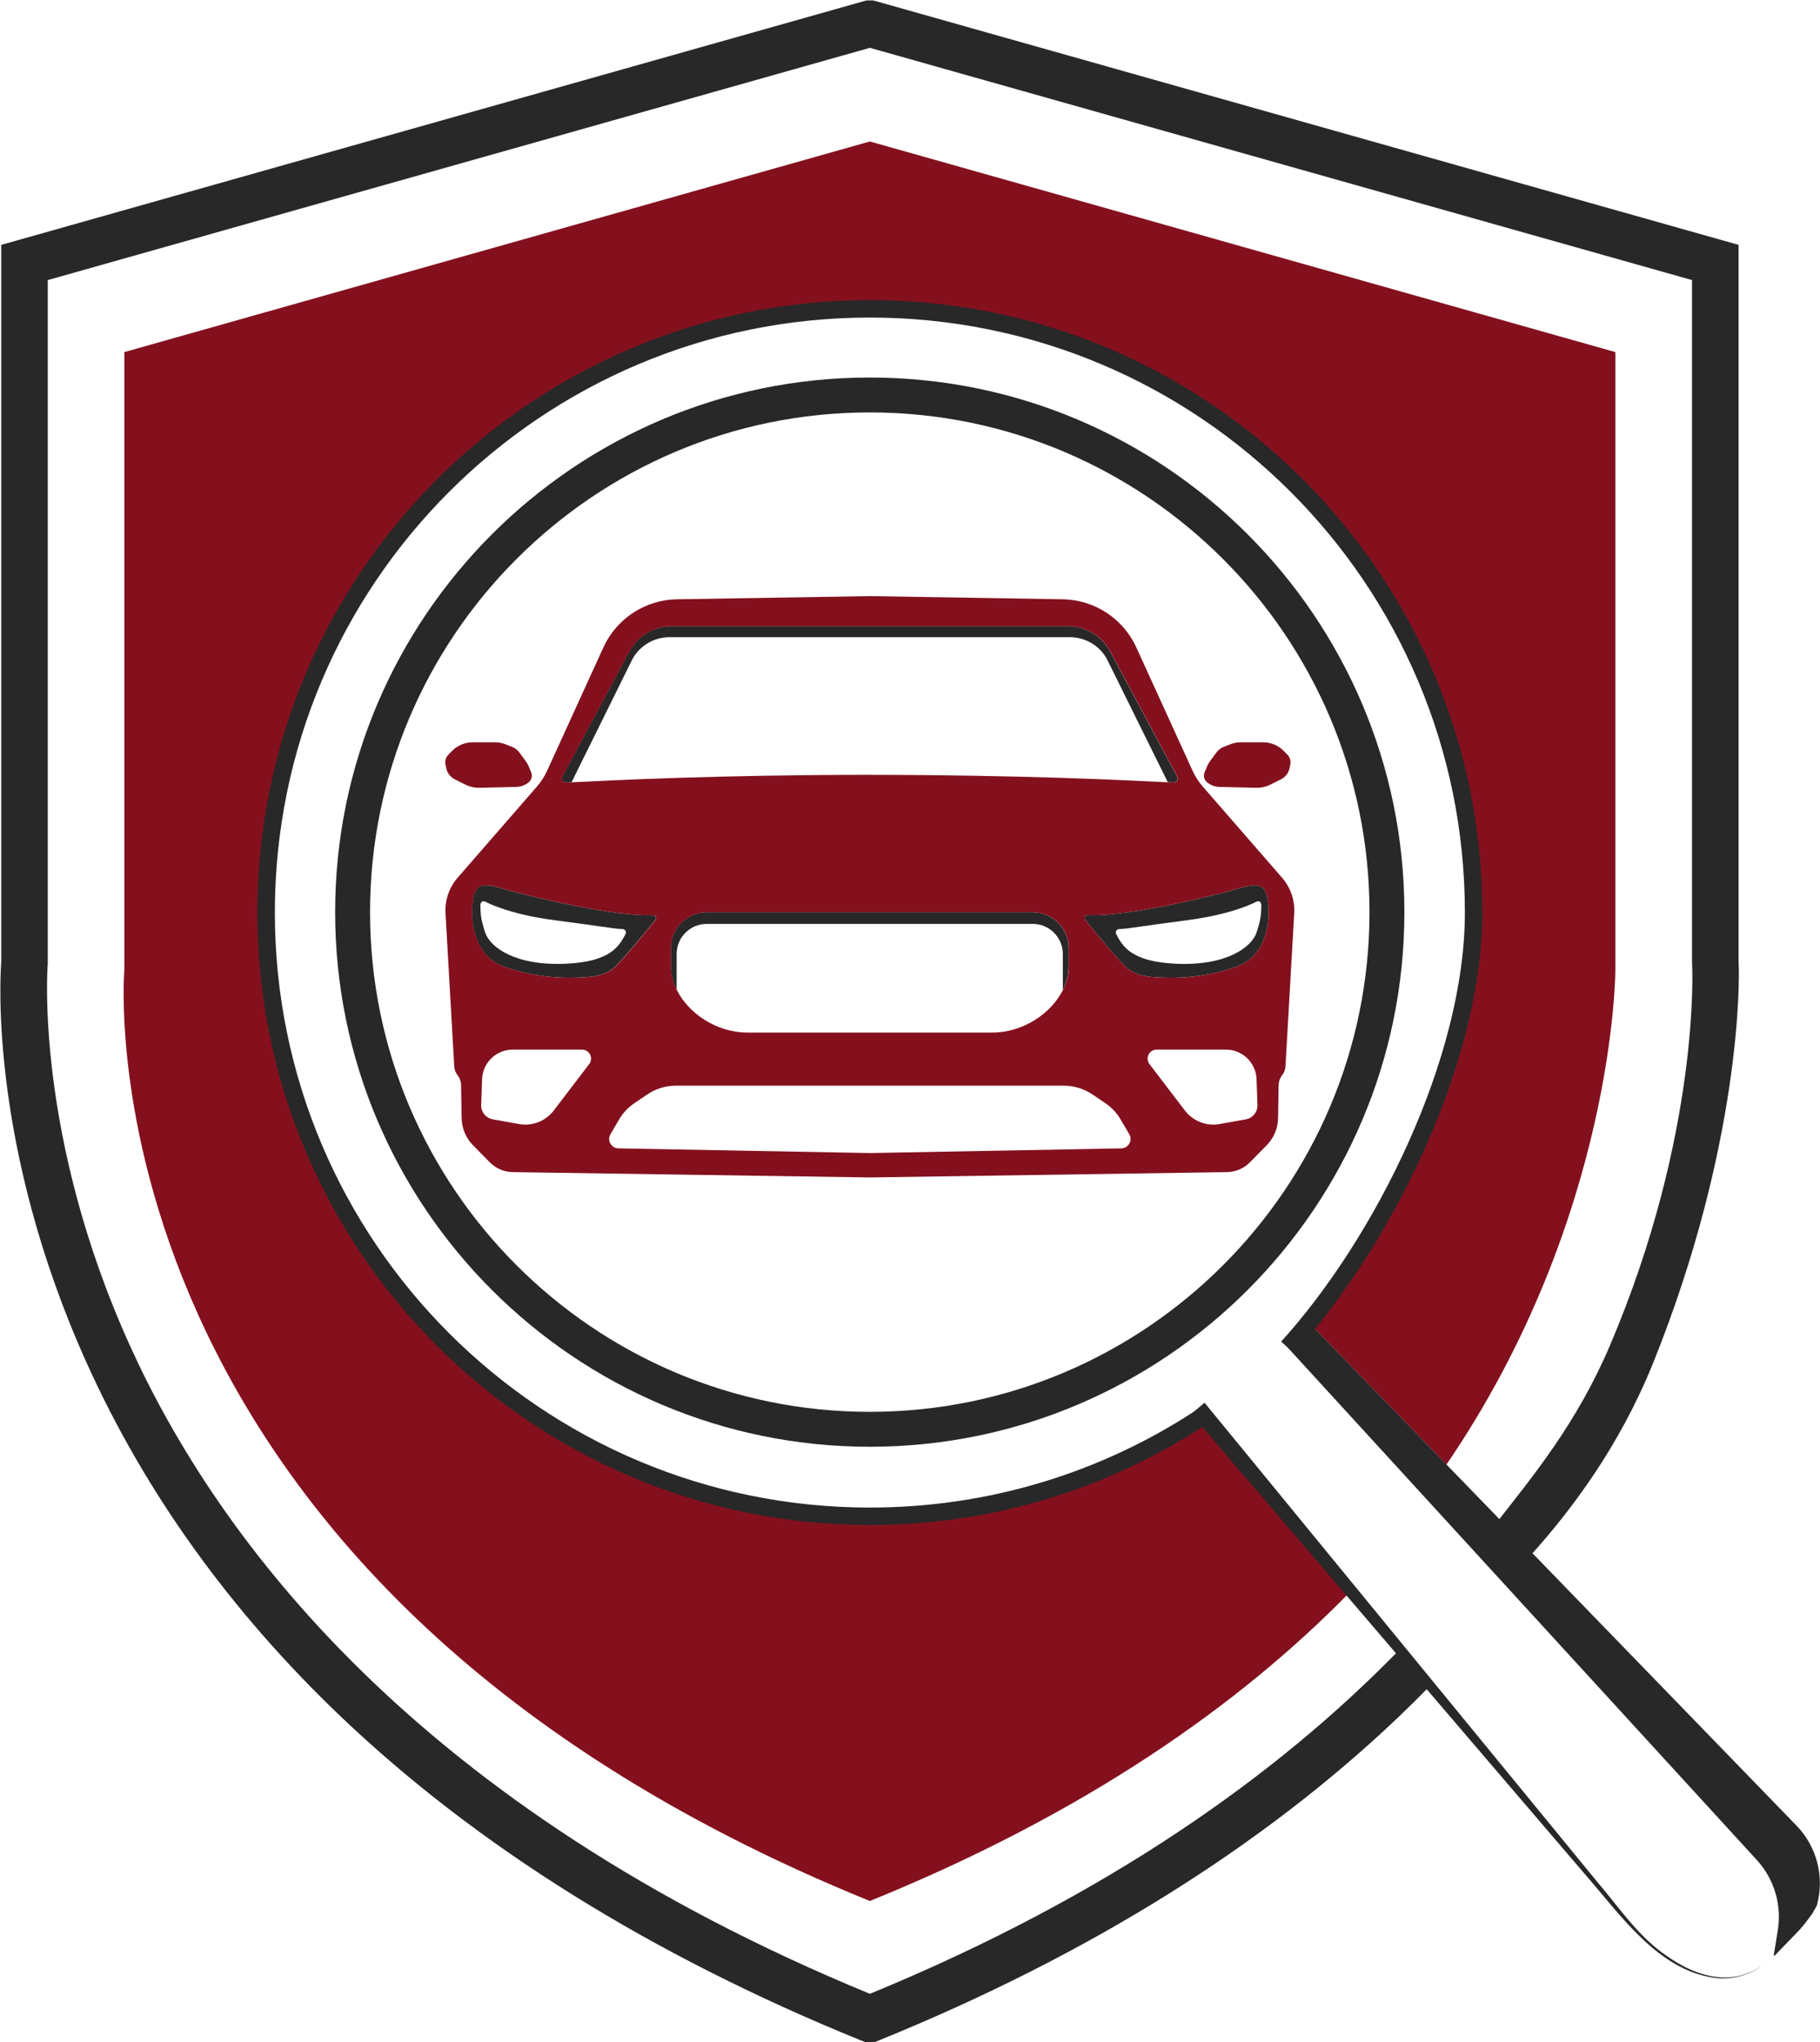
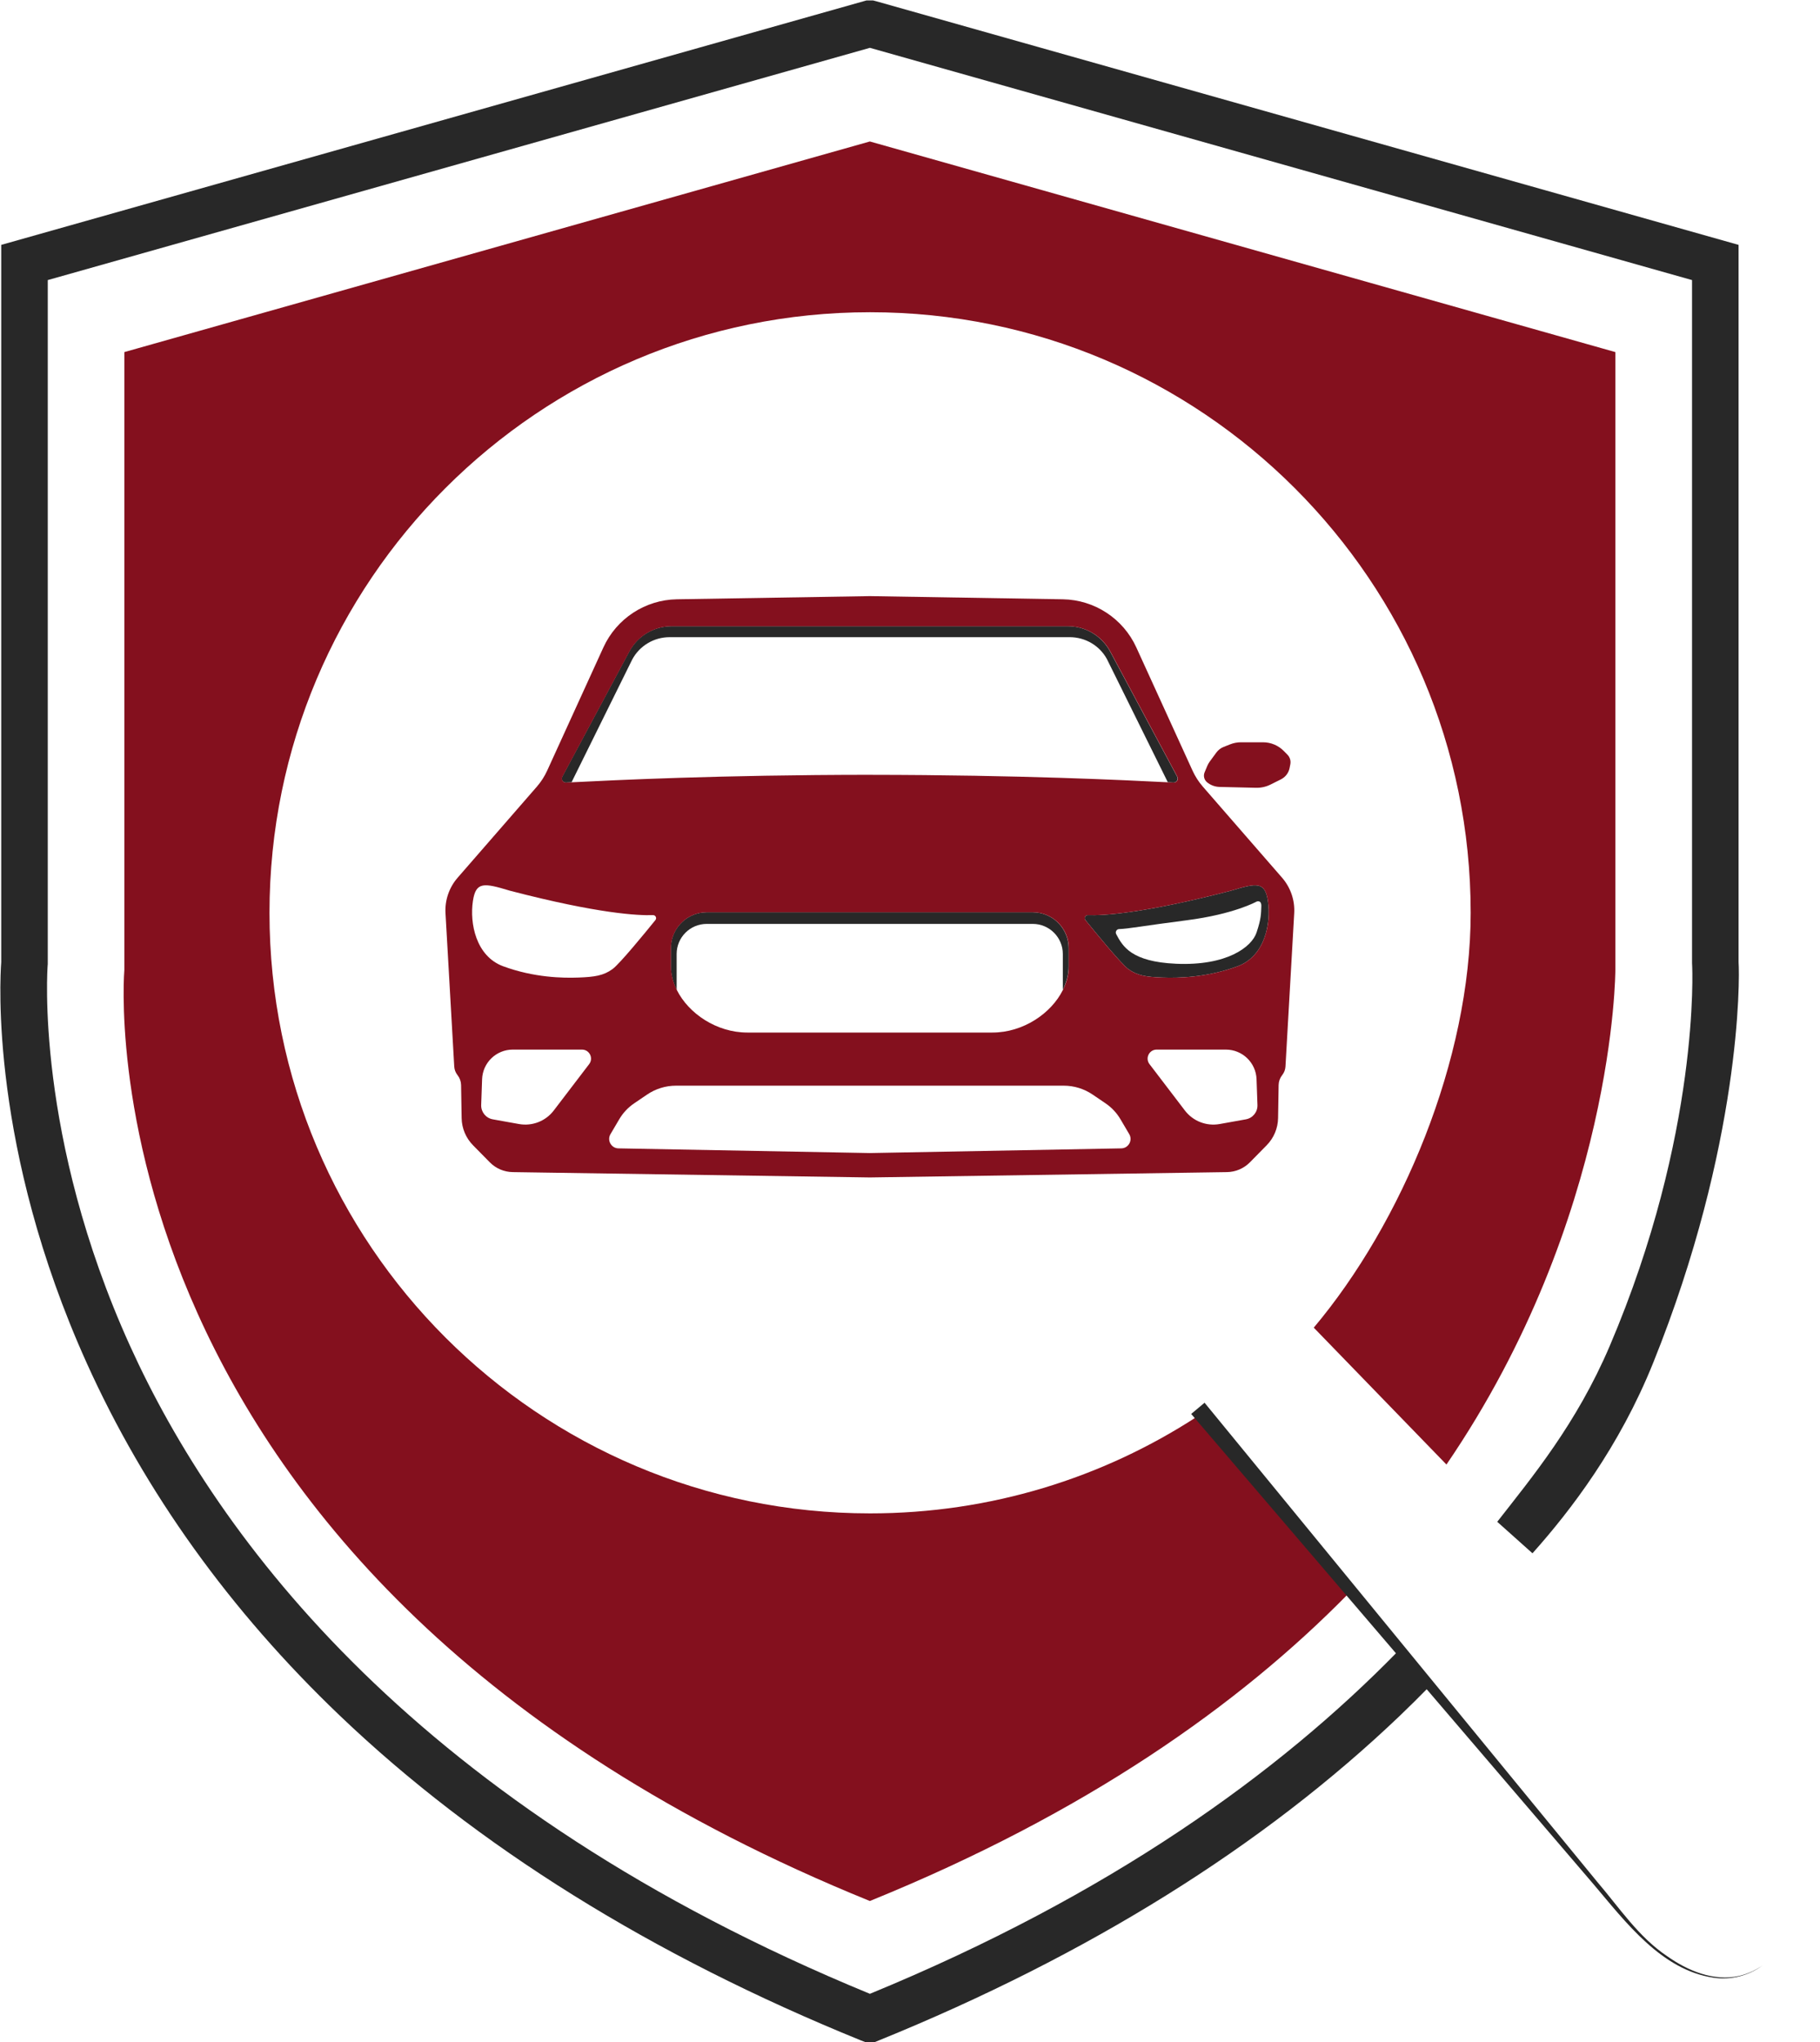
<svg xmlns="http://www.w3.org/2000/svg" xmlns:ns1="http://sodipodi.sourceforge.net/DTD/sodipodi-0.dtd" xmlns:ns2="http://www.inkscape.org/namespaces/inkscape" version="1.1" id="svg1" width="417.049" height="467.991" viewBox="0 0 417.049 467.991" ns1:docname="gutachten089de_logo.svg" ns2:version="1.4.2 (ebf0e940, 2025-05-08)">
  <ns1:namedview id="namedview1" pagecolor="#ffffff" bordercolor="#000000" borderopacity="0.25" ns2:showpageshadow="2" ns2:pageopacity="0.0" ns2:pagecheckerboard="0" ns2:deskcolor="#d1d1d1" ns2:zoom="0.75945798" ns2:cx="540.51707" ns2:cy="138.2565" ns2:window-width="2320" ns2:window-height="1415" ns2:window-x="2722" ns2:window-y="135" ns2:window-maximized="0" ns2:current-layer="svg1" />
  <defs id="defs1">
    <clipPath clipPathUnits="userSpaceOnUse" id="clipPath3">
      <path d="M 0,772.506 H 914.852 V 0 H 0 Z" transform="translate(-506.725,-396.776)" id="path3" />
    </clipPath>
    <clipPath clipPathUnits="userSpaceOnUse" id="clipPath5">
      <path d="M 0,772.506 H 914.852 V 0 H 0 Z" transform="translate(-541.232,-356.419)" id="path5" />
    </clipPath>
    <clipPath clipPathUnits="userSpaceOnUse" id="clipPath7">
      <path d="M 0,772.506 H 914.852 V 0 H 0 Z" transform="translate(-450.512,-569.383)" id="path7" />
    </clipPath>
    <clipPath clipPathUnits="userSpaceOnUse" id="clipPath9">
      <path d="M 0,772.506 H 914.852 V 0 H 0 Z" transform="translate(-508.946,-509.39)" id="path9" />
    </clipPath>
    <clipPath clipPathUnits="userSpaceOnUse" id="clipPath11">
-       <path d="M 0,772.506 H 914.852 V 0 H 0 Z" transform="translate(-391.431,-509.39)" id="path11" />
-     </clipPath>
+       </clipPath>
    <clipPath clipPathUnits="userSpaceOnUse" id="clipPath13">
      <path d="M 0,772.506 H 914.852 V 0 H 0 Z" transform="translate(-422.487,-483.48)" id="path13" />
    </clipPath>
    <clipPath clipPathUnits="userSpaceOnUse" id="clipPath15">
      <path d="M 0,772.506 H 914.852 V 0 H 0 Z" transform="translate(-398.295,-505.779)" id="path15" />
    </clipPath>
    <clipPath clipPathUnits="userSpaceOnUse" id="clipPath17">
      <path d="M 0,772.506 H 914.852 V 0 H 0 Z" transform="translate(-516.974,-479.971)" id="path17" />
    </clipPath>
    <clipPath clipPathUnits="userSpaceOnUse" id="clipPath19">
      <path d="M 0,772.506 H 914.852 V 0 H 0 Z" transform="translate(-383.594,-484.481)" id="path19" />
    </clipPath>
    <clipPath clipPathUnits="userSpaceOnUse" id="clipPath21">
      <path d="M 0,772.506 H 914.852 V 0 H 0 Z" transform="translate(-513.736,-474.199)" id="path21" />
    </clipPath>
    <clipPath clipPathUnits="userSpaceOnUse" id="clipPath23">
-       <path d="M 0,772.506 H 914.852 V 0 H 0 Z" transform="translate(-526.008,-412.934)" id="path23" />
-     </clipPath>
+       </clipPath>
    <clipPath clipPathUnits="userSpaceOnUse" id="clipPath28">
      <path d="M 0,772.506 H 914.852 V 0 H 0 Z" transform="translate(-522.326,-408.685)" id="path28" />
    </clipPath>
    <clipPath clipPathUnits="userSpaceOnUse" id="clipPath30">
      <path d="M 0,772.506 H 914.852 V 0 H 0 Z" transform="translate(-508.05,-399.186)" id="path30" />
    </clipPath>
  </defs>
  <g id="layer-MC0" transform="translate(-401.377,-176.32)">
    <path id="path2" d="m 0,0 c -16.167,-10.505 -35.456,-16.611 -56.173,-16.611 -57.02,0 -103.244,46.224 -103.244,103.244 0,57.02 46.224,103.244 103.244,103.244 57.02,0 103.244,-46.224 103.244,-103.244 0,-25.294 -11.874,-53.363 -26.973,-71.316 L 42.907,-8.214 C 71.943,34.32 71.943,76.805 71.943,76.805 v 106.219 l -128.136,36.201 h -0.039 L -184.368,183.024 V 76.805 c 0,0 -9.038,-104.314 128.136,-160.043 h 0.039 c 37.048,15.051 63.415,33.647 82.191,52.774 C 15.72,-18.441 6.123,-7.186 0,0" style="fill:#84101e;fill-opacity:1;fill-rule:nonzero;stroke:none" transform="matrix(1.333,0,0,-1.333,675.633,500.973)" clip-path="url(#clipPath3)" />
    <path id="path4" d="m 0,0 c -20.408,-20.889 -49.436,-41.847 -90.719,-58.833 -77.839,32.027 -112.117,78.177 -127.171,111.353 -16.411,36.164 -14.197,65.194 -14.173,65.478 l 0.015,0.172 v 117.6 L -90.719,275.696 50.61,235.77 V 118.343 l 0.015,-0.34 C 50.649,117.714 52.035,89.048 36.453,52.52 30.741,39.131 23.084,29.955 17.123,22.31 l 6.057,-5.414 c 6.577,7.363 14.921,18.262 20.756,32.759 15.097,37.505 14.889,66.012 14.674,68.848 v 123.319 l -148.219,41.874 -0.578,0.151 h -1.109 L -240.048,241.822 V 118.503 c -0.215,-2.836 -1.934,-31.987 14.673,-68.848 10.015,-22.229 24.664,-42.643 43.542,-60.674 23.495,-22.442 53.636,-41.228 89.586,-55.833 l 0.769,-0.294 h 1.563 l 0.724,0.294 c 35.949,14.605 66.091,33.391 89.586,55.833 1.669,1.594 3.293,3.213 4.895,4.844 C 3.537,-4.131 1.771,-2.068 0,0" style="fill:#282828;fill-opacity:1;fill-rule:nonzero;stroke:none" transform="matrix(1.333,0,0,-1.333,721.642,554.783)" clip-path="url(#clipPath5)" />
-     <path id="path6" d="m 0,0 c -47.367,0 -85.903,-38.536 -85.903,-85.903 0,-47.367 38.536,-85.904 85.903,-85.904 47.367,0 85.903,38.537 85.903,85.904 C 85.903,-38.536 47.367,0 0,0 m 0,-177.807 c -50.676,0 -91.903,41.228 -91.903,91.904 C -91.903,-35.228 -50.676,6 0,6 50.675,6 91.903,-35.228 91.903,-85.903 91.903,-136.579 50.675,-177.807 0,-177.807" style="fill:#282828;fill-opacity:1;fill-rule:nonzero;stroke:none" transform="matrix(1.333,0,0,-1.333,600.683,270.83)" clip-path="url(#clipPath7)" />
    <path id="path8" d="m 0,0 1.136,1.547 c 0.317,0.43 0.748,0.763 1.245,0.96 l 1.12,0.444 C 4.092,3.185 4.723,3.306 5.36,3.306 h 3.794 c 1.345,0 2.634,-0.541 3.577,-1.502 L 13.352,1.172 C 13.778,0.737 13.963,0.12 13.846,-0.477 L 13.721,-1.113 C 13.555,-1.96 13.005,-2.681 12.234,-3.067 L 10.45,-3.959 C 9.673,-4.347 8.813,-4.54 7.946,-4.519 L 1.678,-4.37 c -0.784,0.019 -1.538,0.3 -2.143,0.798 -0.503,0.414 -0.676,1.109 -0.425,1.71 l 0.453,1.089 C -0.323,-0.499 -0.176,-0.239 0,0" style="fill:#84101e;fill-opacity:1;fill-rule:nonzero;stroke:none" transform="matrix(1.333,0,0,-1.333,678.595,350.822)" clip-path="url(#clipPath9)" />
    <path id="path10" d="m 0,0 -1.136,1.547 c -0.317,0.43 -0.748,0.763 -1.245,0.96 l -1.12,0.444 C -4.093,3.185 -4.723,3.306 -5.36,3.306 h -3.794 c -1.345,0 -2.635,-0.541 -3.577,-1.502 l -0.621,-0.632 c -0.426,-0.435 -0.611,-1.052 -0.494,-1.649 l 0.125,-0.636 c 0.166,-0.847 0.716,-1.568 1.487,-1.954 l 1.784,-0.892 c 0.777,-0.388 1.637,-0.581 2.505,-0.56 l 6.267,0.149 c 0.784,0.019 1.538,0.3 2.143,0.798 0.503,0.414 0.676,1.109 0.425,1.71 L 0.437,-0.773 C 0.323,-0.499 0.176,-0.239 0,0" style="fill:#84101e;fill-opacity:1;fill-rule:nonzero;stroke:none" transform="matrix(1.333,0,0,-1.333,521.908,350.822)" clip-path="url(#clipPath11)" />
    <path id="path12" d="M 0,0 C -0.213,0 -0.423,-0.014 -0.632,-0.032 -3.74,-0.348 -6.166,-2.974 -6.166,-6.166 v -3.165 c 0,-1.366 0.364,-2.728 1,-4.011 v 6.176 C -5.166,-4.317 -2.848,-2 0,-2 h 56.051 c 2.848,0 5.166,-2.317 5.166,-5.166 v -6.174 c 0.636,1.283 0.999,2.643 0.999,4.009 v 3.165 c 0,3.193 -2.426,5.818 -5.535,6.134 -0.112,0.01 -0.226,0.013 -0.34,0.017 C 56.244,-0.01 56.149,0 56.051,0 H 28.025 Z" style="fill:#282828;fill-opacity:1;fill-rule:nonzero;stroke:none" transform="matrix(1.333,0,0,-1.333,563.316,385.368)" clip-path="url(#clipPath13)" />
    <path id="path14" d="m 0,0 c 0.297,0.014 0.625,0.031 0.969,0.048 l 10.44,21.123 c 1.272,2.354 3.735,3.816 6.429,3.816 h 68.757 c 2.694,0 5.157,-1.462 6.412,-3.783 L 103.465,0.048 c 0.344,-0.017 0.673,-0.034 0.97,-0.048 0.532,-0.026 0.888,0.539 0.636,1.009 L 93.549,22.526 c -1.433,2.675 -4.22,4.344 -7.254,4.344 H 52.217 18.14 c -3.034,0 -5.822,-1.669 -7.254,-4.344 L -0.636,1.009 C -0.888,0.539 -0.532,-0.026 0,0" style="fill:#282828;fill-opacity:1;fill-rule:nonzero;stroke:none" transform="matrix(1.333,0,0,-1.333,531.059,355.636)" clip-path="url(#clipPath15)" />
    <path id="path16" d="m 0,0 c -0.83,-2.462 -5.091,-5.727 -13.833,-5.34 -7.687,0.341 -9.171,2.991 -10.283,5.093 -0.204,0.387 0.065,0.854 0.502,0.868 1.685,0.055 3.982,0.533 11.607,1.512 C -3.818,3.184 0,5.34 0,5.34 0,5.34 0.885,5.727 0.83,4.51 0.775,3.292 0.83,2.462 0,0 M -4.401,7.216 C -19.644,3.25 -26.485,2.928 -28.983,3.022 c -0.45,0.017 -0.707,-0.504 -0.424,-0.853 1.787,-2.21 6.131,-7.514 7.364,-8.418 1.566,-1.149 3.132,-1.357 5.846,-1.462 2.714,-0.104 7.662,-0.014 12.959,1.939 4.695,1.731 5.776,7.4 5.204,11.214 -0.504,3.361 -1.879,3.131 -6.367,1.774" style="fill:#282828;fill-opacity:1;fill-rule:nonzero;stroke:none" transform="matrix(1.333,0,0,-1.333,689.299,390.047)" clip-path="url(#clipPath17)" />
-     <path id="path18" d="m 0,0 c -0.055,1.217 0.83,0.83 0.83,0.83 0,0 3.818,-2.155 12.007,-3.207 7.625,-0.979 9.922,-1.456 11.607,-1.512 0.437,-0.014 0.706,-0.481 0.502,-0.867 C 23.834,-6.858 22.35,-9.509 14.663,-9.849 5.921,-10.237 1.66,-6.972 0.83,-4.51 0,-2.047 0.055,-1.217 0,0 m 3.885,-10.282 c 5.296,-1.953 10.244,-2.043 12.958,-1.939 2.714,0.105 4.28,0.314 5.846,1.462 1.233,0.905 5.577,6.208 7.365,8.418 0.282,0.35 0.025,0.87 -0.424,0.853 C 27.131,-1.581 20.29,-1.259 5.048,2.707 0.559,4.064 -0.816,4.293 -1.32,0.932 -1.892,-2.882 -0.81,-8.55 3.885,-10.282" style="fill:#282828;fill-opacity:1;fill-rule:nonzero;stroke:none" transform="matrix(1.333,0,0,-1.333,511.458,384.034)" clip-path="url(#clipPath19)" />
    <path id="path20" d="m 0,0 c -5.297,-1.953 -10.245,-2.043 -12.959,-1.939 -2.714,0.105 -4.28,0.313 -5.845,1.462 -1.234,0.904 -5.577,6.208 -7.365,8.418 -0.283,0.349 -0.025,0.87 0.424,0.853 2.498,-0.094 9.34,0.228 24.582,4.194 4.489,1.358 5.864,1.587 6.367,-1.774 C 5.776,7.4 4.695,1.731 0,0 m 1.42,-26.312 -4.512,-0.809 c -2.27,-0.406 -4.576,0.49 -5.975,2.323 l -6.089,7.98 c -0.779,1.021 -0.051,2.493 1.234,2.493 h 11.898 c 2.843,0 5.175,-2.252 5.274,-5.093 l 0.156,-4.433 c 0.043,-1.2 -0.804,-2.249 -1.986,-2.461 m -21.426,-4.993 -43.218,-0.806 -43.218,0.806 c -1.242,0.023 -1.999,1.377 -1.369,2.448 l 1.511,2.565 c 0.64,1.086 1.513,2.017 2.557,2.726 l 2.223,1.51 c 1.468,0.997 3.202,1.53 4.977,1.53 h 33.319 33.319 c 1.775,0 3.508,-0.533 4.977,-1.53 l 2.223,-1.51 c 1.044,-0.709 1.917,-1.64 2.557,-2.726 l 1.51,-2.565 c 0.631,-1.071 -0.126,-2.425 -1.368,-2.448 m -91.47,14.487 -6.089,-7.98 c -1.398,-1.833 -3.705,-2.729 -5.975,-2.323 l -4.512,0.809 c -1.182,0.212 -2.028,1.261 -1.986,2.461 l 0.156,4.433 c 0.1,2.841 2.432,5.093 5.274,5.093 h 11.898 c 1.285,0 2.013,-1.472 1.234,-2.493 m -19.986,28.032 c 0.504,3.361 1.879,3.132 6.367,1.774 15.242,-3.966 22.084,-4.288 24.582,-4.194 0.45,0.017 0.707,-0.504 0.424,-0.853 -1.787,-2.21 -6.131,-7.514 -7.365,-8.418 -1.565,-1.149 -3.131,-1.357 -5.845,-1.462 -2.714,-0.104 -7.662,-0.014 -12.959,1.939 -4.695,1.731 -5.776,7.4 -5.204,11.214 m 96.553,-1.947 c 0.114,-0.006 0.229,-0.006 0.341,-0.018 3.109,-0.316 5.535,-2.941 5.535,-6.133 V -0.05 c 0,-1.365 -0.363,-2.726 -0.999,-4.008 -2.018,-4.07 -6.851,-7.336 -12.126,-7.336 H -63.224 -84.29 c -5.274,0 -10.106,3.265 -12.125,7.333 -0.636,1.283 -1,2.645 -1,4.011 v 3.166 c 0,3.192 2.425,5.817 5.534,6.133 0.208,0.021 0.418,0.032 0.631,0.032 h 0.001 28.025 28.026 c 0.097,0 0.193,-0.01 0.289,-0.014 m -81.169,23.322 11.523,21.517 c 1.432,2.675 4.22,4.344 7.253,4.344 h 34.078 34.077 c 3.034,0 5.822,-1.669 7.254,-4.344 l 11.522,-21.517 c 0.252,-0.47 -0.103,-1.035 -0.636,-1.009 -0.297,0.014 -0.625,0.031 -0.969,0.048 -7.277,0.359 -25.032,1.259 -51.248,1.282 v 0.005 c -26.217,-0.023 -43.972,-0.928 -51.248,-1.287 -0.344,-0.017 -0.673,-0.034 -0.969,-0.048 -0.533,-0.026 -0.888,0.539 -0.637,1.009 M 7.639,15.221 -5.985,30.881 c -0.717,0.825 -1.312,1.749 -1.766,2.744 l -9.666,21.184 c -2.263,4.96 -7.173,8.18 -12.624,8.278 l -33.183,0.544 -33.183,-0.544 c -5.451,-0.098 -10.361,-3.318 -12.625,-8.278 l -9.665,-21.184 c -0.454,-0.995 -1.049,-1.919 -1.767,-2.744 l -13.623,-15.66 c -1.464,-1.683 -2.212,-3.87 -2.085,-6.097 l 1.503,-26.361 c 0.03,-0.527 0.219,-1.032 0.543,-1.448 l 0.035,-0.045 c 0.376,-0.484 0.585,-1.075 0.597,-1.687 l 0.095,-5.685 c 0.029,-1.75 0.73,-3.421 1.958,-4.668 l 2.885,-2.932 c 1.04,-1.057 2.455,-1.662 3.939,-1.684 l 61.393,-0.918 61.393,0.918 c 1.484,0.022 2.898,0.627 3.939,1.684 l 2.885,2.932 c 1.227,1.247 1.928,2.918 1.958,4.668 l 0.095,5.685 c 0.012,0.612 0.221,1.203 0.597,1.687 l 0.035,0.045 c 0.324,0.416 0.513,0.921 0.543,1.448 L 9.724,9.124 c 0.127,2.227 -0.622,4.414 -2.085,6.097" style="fill:#84101e;fill-opacity:1;fill-rule:nonzero;stroke:none" transform="matrix(1.333,0,0,-1.333,684.981,397.743)" clip-path="url(#clipPath21)" />
    <path id="path22" d="m 0,0 83.794,-86.446 c 3.531,-3.643 4.859,-8.889 3.485,-13.773 l -0.796,-1.406 c -0.784,-1.039 -1.332,-1.824 -2.195,-2.769 l -4.249,-4.403 c -0.054,-0.057 -0.15,-0.021 -0.154,0.057 l 0.696,4.312 c 0.705,4.362 -0.624,8.807 -3.607,12.066 L -3.682,-4.248 Z" style="fill:#282828;fill-opacity:1;fill-rule:nonzero;stroke:none" transform="matrix(1.333,0,0,-1.333,701.344,479.43)" clip-path="url(#clipPath23)" />
-     <path id="path27" d="m 0,0 c 16.403,18.116 31.969,49.298 31.969,74.763 0,57.318 -46.465,103.784 -103.784,103.784 -57.318,0 -103.784,-46.466 -103.784,-103.784 0,-57.319 46.466,-103.784 103.784,-103.784 20.907,0 40.37,6.181 56.661,16.817" style="fill:none;stroke:#282828;stroke-width:3;stroke-linecap:butt;stroke-linejoin:miter;stroke-miterlimit:10;stroke-dasharray:none;stroke-opacity:1" transform="matrix(1.333,0,0,-1.333,696.435,485.094)" clip-path="url(#clipPath28)" />
    <path id="path29" d="m 0,0 c 15.003,-18.307 52.987,-64.656 67.467,-82.324 3.838,-4.488 7.135,-9.524 12.064,-12.826 3.548,-2.5 7.986,-4.378 12.378,-3.385 1.437,0.328 2.797,0.965 4.014,1.802 -2.393,-1.775 -5.468,-2.547 -8.421,-2.105 -8.939,1.289 -15.147,9.595 -20.608,16.031 -0.001,0 -23.065,26.959 -23.065,26.959 L -2.3,-1.926 Z" style="fill:#282828;fill-opacity:1;fill-rule:nonzero;stroke:none" transform="matrix(1.333,0,0,-1.333,677.4,497.76)" clip-path="url(#clipPath30)" />
  </g>
</svg>